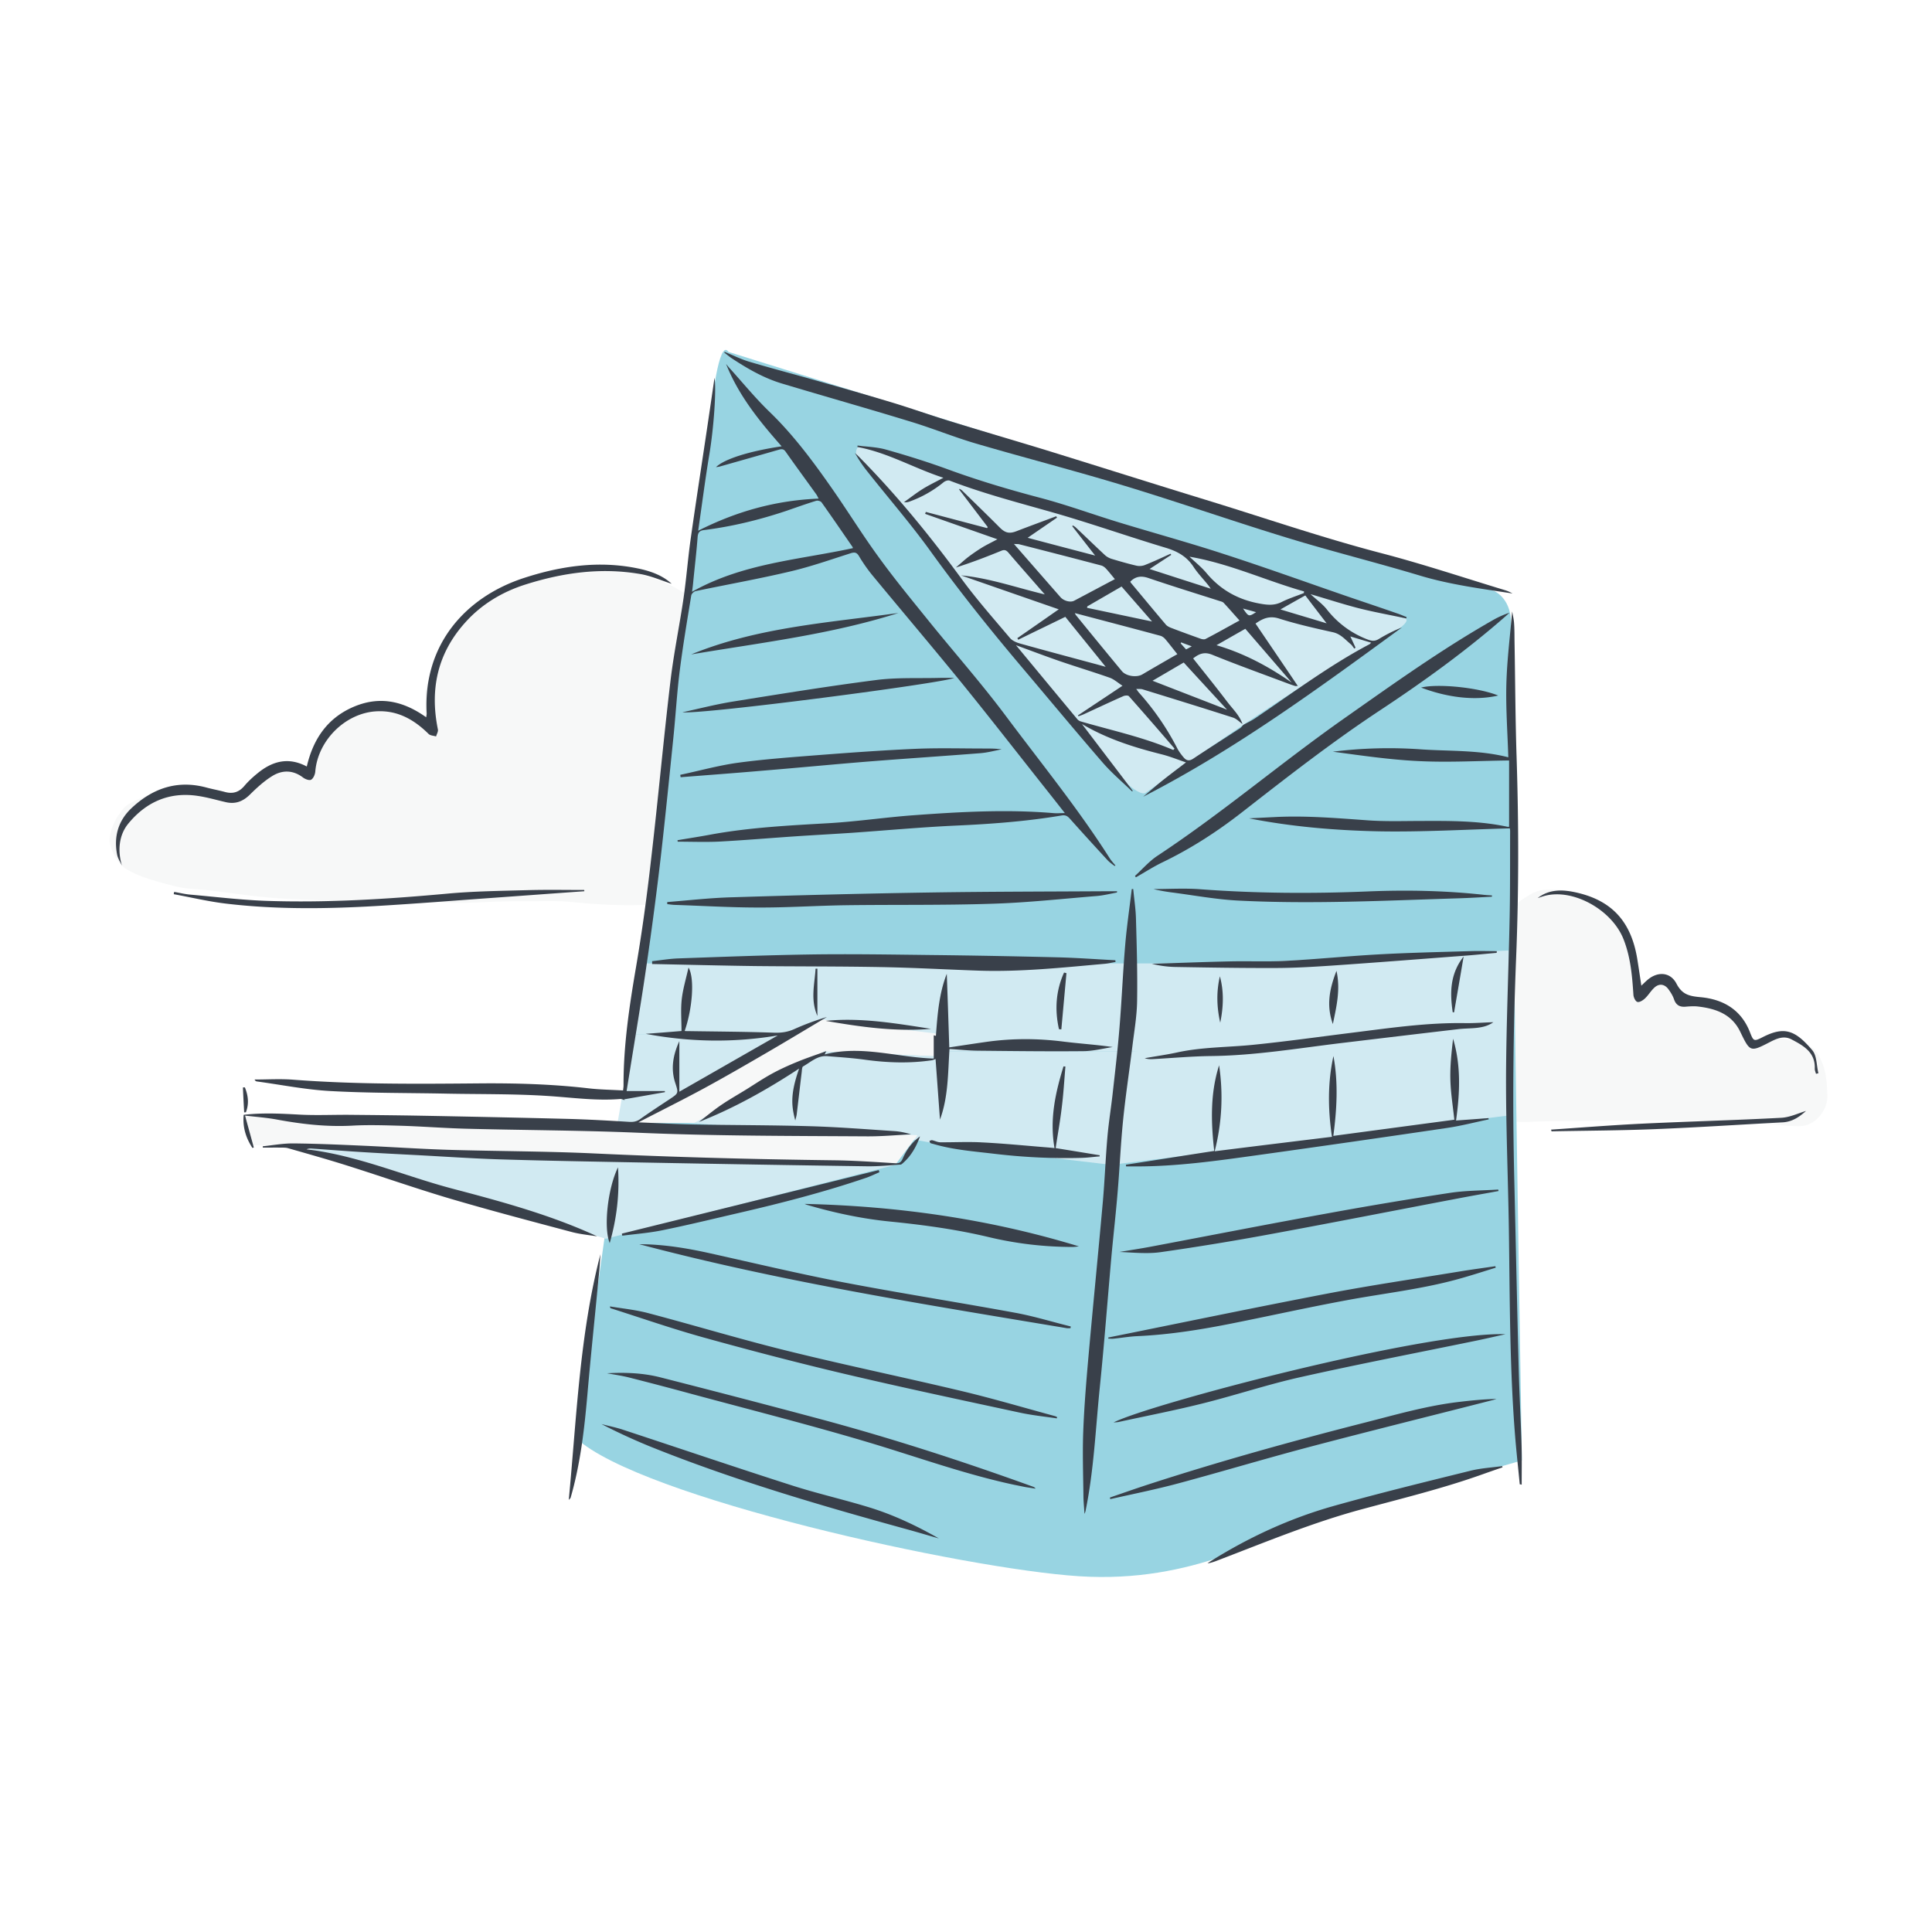
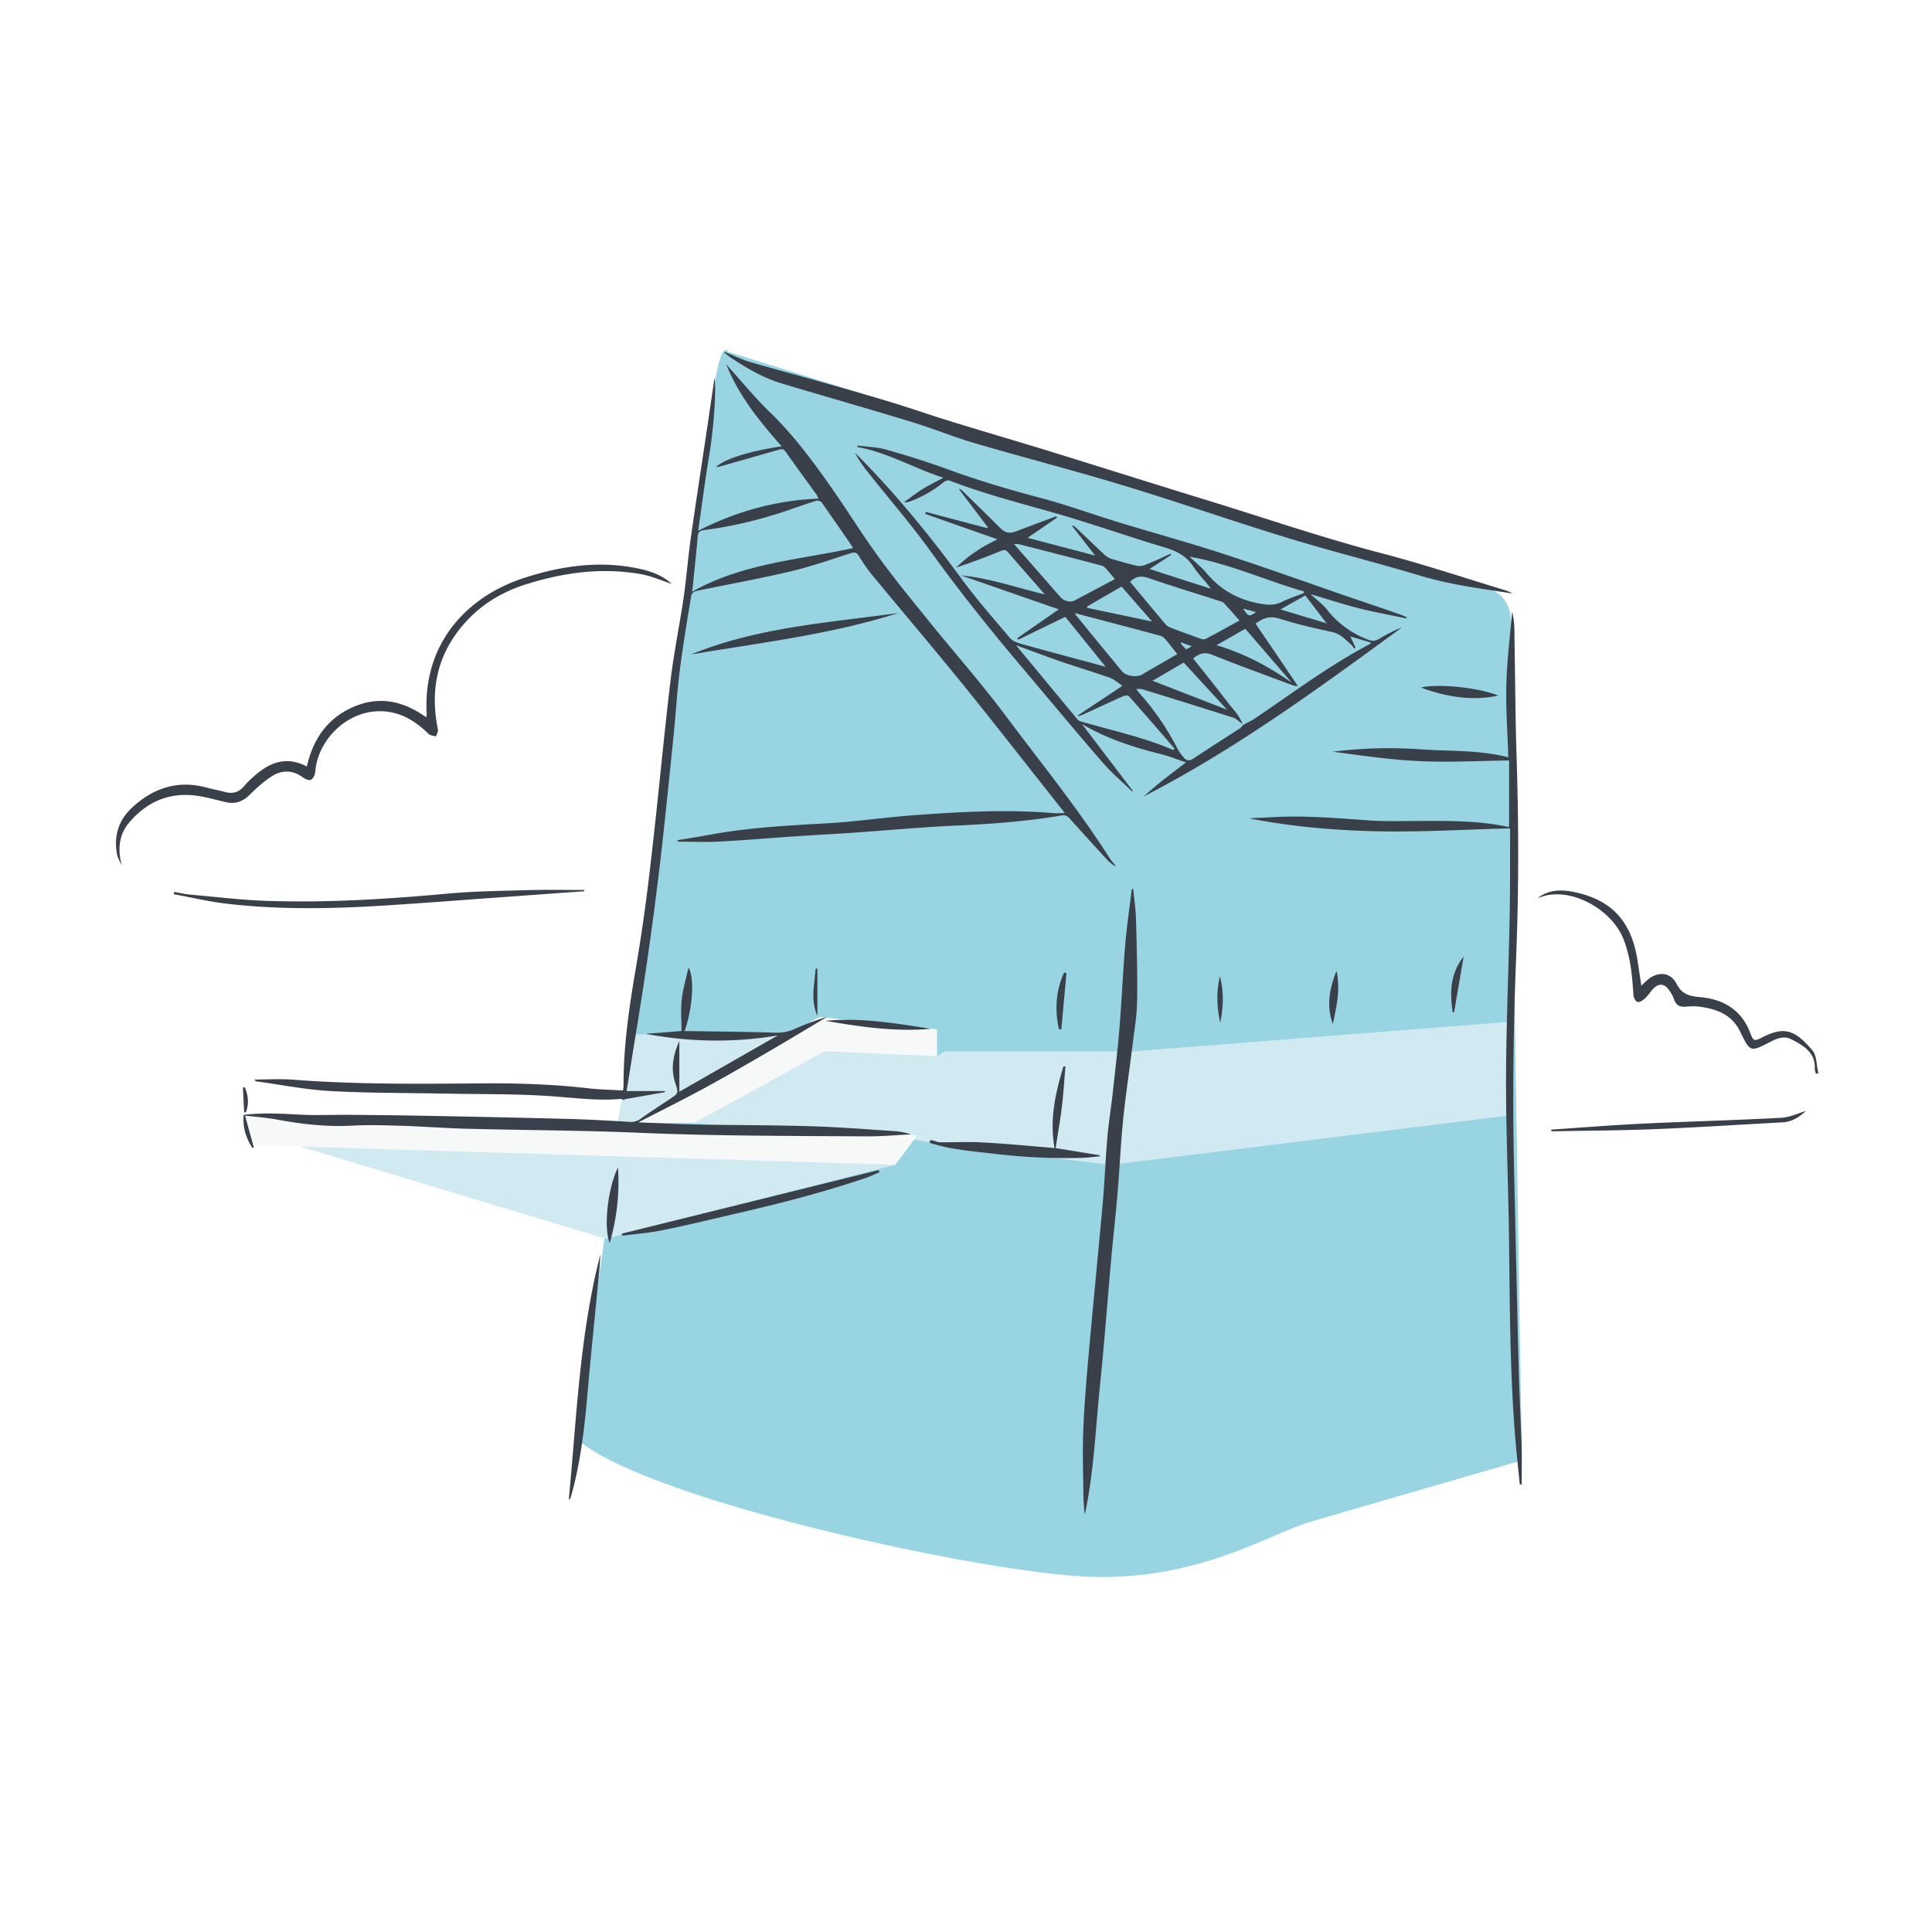
<svg xmlns="http://www.w3.org/2000/svg" width="230" height="230" fill="none">
  <path fill="#fff" d="M0 0h230v230H0z" />
-   <path d="M180.261 107.889c.297-.163.513-.502.797-.692.526-.366 1.08-.718 1.66-.99.838-.379 1.823-.271 2.714-.271 1.243-.013 2.242.651 3.443.895.797.163.851.326 1.526.814.338.244 1.364.651 1.526 1.017.27.624.607.664.904 1.288.189.38.27.773.459 1.153.122.271.297.501.406.772.135.312.202.651.297.977.175.583.445 1.207.472 1.817.027.434-.027.759.122 1.18.135.379.135.813.297 1.179.04.095.135.19.162.299.013.054 0 .189.013.23.095.19.23.041.446 0 .256-.054.54-.013.783-.095.256-.095.526-.312.769-.447.23-.136.46-.217.676-.366.135-.095.148-.163.337-.177.338-.027.959.271 1.121.556.135.217.162.61.229.868.122.434.365 1.071.756 1.343.311.216.73.135 1.081.135.526 0 1.039.027 1.539.163.499.135.985.244 1.485.407.257.081.486.149.743.271.351.19.891.407 1.174.705.608.637 1.094 1.478 1.418 2.292.122.311.121.325.446.406a2.81 2.81 0 001.066.068c1.404-.19 2.836-.081 4.213.217.769.163 1.566.312 2.241.732.662.421 1.04 1.139 1.337 1.858.513 1.261.594 2.644.621 3.987.027 1.451-.999 2.929-2.349 3.417-.527.19-.986.176-1.54.163-1.741-.041-3.456-.367-5.198-.448-3.767-.203-7.534-.23-11.315-.23-4.226 0-8.465.094-12.691.094-1.121 0-2.228.109-3.349.082-.972-.014-1.931-.082-2.903-.082M81.739 71.1c-.055-.121-.082-.284-.163-.406a1.279 1.279 0 00-.364-.23c-.446-.272-.878-.556-1.364-.773-.594-.258-1.174-.556-1.796-.72-.526-.135-.999-.352-1.512-.514a39.197 39.197 0 00-2.47-.678c-.662-.15-1.378-.082-2.053-.082-1.877 0-3.767-.027-5.63.082-.73.04-1.39.244-2.093.46-.715.218-1.418.435-2.093.72-.85.365-1.701.677-2.457 1.22-.446.325-.85.691-1.27 1.044-.445.38-.81.827-1.268 1.166-.379.285-.662.664-1.013.976-.513.448-1.053.895-1.54 1.383-.296.299-.593.516-.81.895-.283.475-.729.76-.999 1.248-.553.976-1.107 1.993-1.525 3.037a3.46 3.46 0 00-.19.638c-.094.352-.27.664-.35 1.03a6.722 6.722 0 00-.162 1.275c-.014.773 0 1.546 0 2.332 0 .366-.014.76.094 1.085h.149a.358.358 0 01-.095-.217.38.38 0 00-.135-.027c-.013-.515-1.283-.854-1.647-.99-.891-.312-1.836-.8-2.795-.8-.756 0-1.472-.258-2.214-.122-.77.135-1.674.054-2.336.515-.419.298-.837.448-1.215.84-.662.706-1.108 1.438-1.553 2.293-.148.298-.351.569-.527.854-.148.257-.337.488-.445.773-.162.447-.243.908-.419 1.342-.094.244-.04.475-.162.705-.094.163-.135.299-.216.475-.027.068-.202.352-.256.366-.176.068-.878-.285-.945-.312-.54-.203-1.054-.42-1.607-.556-.486-.122-1.12-.217-1.593-.068-.716.217-1.364.665-1.931 1.126-.243.19-.446.447-.662.65-.216.218-.445.353-.661.557-.176.162-.216.298-.365.474-.08.082-.23.15-.297.23-.175.19-.405.38-.567.57.095.041.162.014.203-.067-.041 0 .229.027.175 0-.135-.014-.23.04-.364.067-.446.082-1.04.068-1.5 0-.701-.108-1.39-.23-2.092-.339-.351-.054-.716-.162-1.067-.217-.378-.054-.796-.013-1.174-.013h-1.972c-.634 0-1.296-.055-1.93.081-1.067.23-1.972.61-2.944 1.112-.486.244-.837.583-1.147 1.044-.243.353-.554.732-.716 1.126-.338.705-.662 1.518-.635 2.332.014.502.27 1.098.486 1.559.324.692.919 1.465 1.58 1.858 1.053.637 2.268 1.031 3.443 1.383.824.244 1.66.461 2.498.665 1.215.284 2.498.284 3.727.433 2.605.285 5.198.719 7.817.909 1.31.095 2.62.163 3.93.203 1.89.068 3.753.217 5.63.367 2.808.216 5.657.094 8.479 0a20.68 20.68 0 012.903 0c1.35.054 2.673 0 4.023-.068 1.769-.095 3.524-.109 5.293-.109 1.688 0 3.402-.081 5.09.082 3.2.325 6.427.488 9.64.311a15.978 15.978 0 001.81-.176c.405-.068 1.012-.081 1.377-.257.203-.095.351-.312.526-.434" fill="#F7F8F8" />
  <path d="M86.721 41.893l91.111 28.448s2.336.882 2.039 4.543c-.297 3.661 1.31 98.974 1.31 98.974s-20.294 5.858-25.263 7.336c-4.968 1.464-13.731 7.336-27.449 6.454-13.718-.881-52.266-9.383-59.867-16.421l5.252-37.249 2.633-19.974 8.182-65.372c.013 0 .891-8.502 2.052-6.74z" fill="#98D4E2" />
  <path d="M75.338 123.13h18.107l-18.107 10.55h-1.822l1.822-10.55zm104.249-1.478l-44.908 3.526h-22.251l-.877.583-13.732-.583-15.77 8.502 27.166 2.061 3.213.583 19.848 2.346 47.311-5.872v-11.146zm-73.005 17.018l-34.457 8.8-36.941-11.146 71.398 2.346z" fill="#D1EAF2" />
  <path d="M28.92 132.799l80.296 2.345-2.633 3.526-76.502-2.346-1.161-3.525zm82.632-7.038v-3.227l-14.015-1.465L75.34 133.68h7.304l15.474-8.502 13.434.583z" fill="#F7F8F8" />
-   <path d="M76.798 114.696h69.494l33.296-1.546v8.801l-36.793 3.227h-30.662v-2.048l-14.313-1.763-4.226 2.048-18.254-.285 1.458-8.434zm59.57-50.809l30.663 9.682s2.632 0-5.253 4.109c-7.885 4.108-25.41 16.719-25.41 16.719s-.581.583-3.214-2.048c-2.619-2.657-31.243-38.144-31.243-38.144s-.23-1.762 1.458-.881 32.999 10.563 32.999 10.563z" fill="#D1EAF2" />
  <path d="M141.878 76.945c-.513-.19-.891-.325-1.269-.474-.014.04-.027.081-.054.122.216.244.418.474.648.718.202-.108.378-.203.675-.366zm6.103-4.502c.675.99.675.99 1.553.434-.513-.149-.973-.271-1.553-.434zm4.456.109c1.876.57 3.618 1.085 5.495 1.654a865.312 865.312 0 01-2.539-3.322c-.945.529-1.89 1.058-2.956 1.668zm-22.994-.366a.768.768 0 00-.027.176c2.538.529 5.063 1.071 7.736 1.627-1.255-1.437-2.443-2.793-3.632-4.163-1.404.814-2.741 1.587-4.077 2.36zm24.33 9.071a13881 13881 0 00-5.522-6.4c-1.107.624-2.187 1.248-3.43 1.953 3.389 1.003 6.252 2.576 8.952 4.447zm-12.854-2.386c-1.228.718-2.497 1.464-3.713 2.17 3.065 1.193 6.076 2.359 8.871 3.444-1.593-1.736-3.362-3.648-5.158-5.614zm.689-12.597c.702.664 1.431 1.247 2.012 1.939 1.661 1.993 3.74 3.16 6.292 3.634.958.176 1.782.27 2.687-.19.837-.42 1.755-.705 2.632-1.058 0-.068 0-.135.014-.19-4.55-1.288-8.871-3.322-13.637-4.135zm-8.884 2.67c-.378-.447-.702-.867-1.053-1.247-.149-.162-.365-.325-.581-.38-3.24-.854-6.494-1.694-9.748-2.521-.135-.041-.284-.014-.635-.041 1.944 2.224 3.74 4.285 5.536 6.332.405.461 1.201.665 1.647.42 1.593-.84 3.159-1.68 4.834-2.562zm-4.766 4.042c.054.095.067.162.108.217a828.272 828.272 0 005.495 6.698c.513.61 1.755.773 2.417.394 1.053-.624 2.119-1.234 3.173-1.845.324-.19.661-.38 1.012-.57-.526-.65-.972-1.247-1.458-1.816-.148-.163-.364-.326-.58-.38-3.362-.908-6.738-1.79-10.167-2.698zm6.602-3.743c.013.04.041.109.081.15 1.391 1.667 2.768 3.335 4.172 4.99.135.148.351.257.54.338 1.161.448 2.323.868 3.497 1.289.203.08.5.149.675.054 1.337-.692 2.647-1.438 4.037-2.197-.661-.732-1.255-1.424-1.876-2.088-.095-.109-.257-.163-.405-.203-2.849-.909-5.698-1.79-8.534-2.753-.85-.298-1.552-.23-2.187.42zm5.117 20.042l.149-.163a475.76 475.76 0 00-5.428-6.237c-.108-.123-.473-.096-.662-.014-1.593.705-3.173 1.45-4.766 2.183-.189.081-.391.15-.594.217-.013-.04-.027-.068-.04-.109 1.701-1.139 3.416-2.264 5.292-3.525-.58-.38-1.026-.787-1.539-.963-1.931-.678-3.902-1.274-5.846-1.939-1.809-.624-3.592-1.302-5.293-1.925 2.39 2.888 4.847 5.858 7.318 8.827.108.122.27.217.432.258 3.686 1.071 7.44 1.871 10.977 3.39zm8.344-2.997c.446-.244.919-.461 1.351-.746 4.496-3.024 8.843-6.305 13.65-8.84.054-.028.095-.082.216-.19-.851-.258-1.634-.489-2.484-.746.243.515.432.922.621 1.342-.054.04-.108.068-.149.108-.148-.19-.27-.406-.459-.555-.648-.543-1.174-1.194-2.093-1.397-2.146-.475-4.307-.963-6.399-1.627-1.189-.38-1.985.027-2.809.596 1.674 2.468 3.335 4.909 5.036 7.431-.202 0-.27.014-.324 0-.297-.095-.58-.19-.864-.298-2.997-1.126-6.022-2.21-8.992-3.417-.932-.38-1.566-.136-2.282.434 1.377 1.735 2.768 3.457 4.105 5.22.634.827 1.417 1.56 1.768 2.59-.364-.258-.702-.624-1.107-.76-3.591-1.152-7.196-2.264-10.801-3.376-.189-.054-.405-.027-.743-.04.176.23.23.325.297.406a31.436 31.436 0 014.604 6.686c.203.38.473.745.756 1.07.324.38.662.448 1.135.136 1.836-1.22 3.699-2.4 5.549-3.607.175-.122.283-.284.418-.42zm-21.981-13.75c-3.915-1.356-7.763-2.698-11.625-4.04 3.416.325 6.63 1.477 9.965 2.264-.135-.15-.27-.312-.406-.461-1.309-1.505-2.632-2.997-3.929-4.516-.283-.325-.499-.366-.877-.203-1.755.719-3.524 1.397-5.374 1.98.5-.42.972-.868 1.485-1.261a21.646 21.646 0 011.62-1.112c.581-.353 1.189-.638 1.837-.99-2.903-1.017-5.752-2.02-8.601-3.024.027-.081.054-.163.081-.23 2.43.637 4.861 1.288 7.291 1.925l.081-.122-3.402-4.475c.013-.027.04-.054.054-.081.108.068.229.135.31.217 1.499 1.464 3.011 2.929 4.496 4.42.621.61 1.107.733 1.931.42 1.58-.61 3.173-1.193 4.766-1.79.027.055.068.11.095.163-1.148.787-2.296 1.573-3.497 2.4 2.646.706 5.239 1.384 8.033 2.116a1739.04 1739.04 0 01-2.727-3.499.25.25 0 00.068-.094c.121.08.256.149.364.257 1.148 1.085 2.282 2.183 3.43 3.255.229.217.526.38.823.474.986.298 1.971.583 2.971.814.31.068.702.04.999-.082 1.026-.406 2.039-.881 3.051-1.342.027.054.054.095.081.136-.837.542-1.661 1.084-2.579 1.681 2.431.787 4.78 1.546 7.278 2.346a4.291 4.291 0 00-.351-.488c-.567-.705-1.202-1.356-1.688-2.102-.81-1.248-1.931-1.871-3.348-2.292-4.429-1.329-8.804-2.874-13.246-4.149-4.185-1.193-8.384-2.278-12.449-3.837-.202-.082-.553.054-.729.203a13.767 13.767 0 01-3.969 2.264c-.216.082-.446.15-.729.095.729-.515 1.431-1.07 2.187-1.545.756-.475 1.566-.855 2.498-1.356-3.511-1.14-6.643-3.01-10.235-3.662 0-.054.014-.122.014-.176 1.121.15 2.282.176 3.362.475 2.498.705 4.982 1.478 7.426 2.373 3.591 1.315 7.25 2.4 10.95 3.376 3.186.84 6.278 1.98 9.438 2.943 4.131 1.26 8.303 2.4 12.408 3.742 4.942 1.6 9.829 3.363 14.744 5.058 1.985.678 3.97 1.342 5.955 2.034.364.122.729.285 1.08.42l-.041.163c-1.904-.407-3.807-.746-5.684-1.22-1.89-.489-3.754-1.099-5.711-1.668.688.637 1.417 1.152 1.944 1.817a11.16 11.16 0 004.82 3.566c.527.204.891.244 1.377-.054.878-.529 1.782-.99 2.741-1.37-9.91 7.241-19.807 14.51-30.798 20.15.824-.691 1.62-1.396 2.458-2.06.837-.665 1.701-1.303 2.632-2.021-.999-.34-1.93-.719-2.902-.963-3.295-.827-6.508-1.844-9.479-3.607 2.012 2.658 4.037 5.302 6.049 7.96-.027.027-.067.04-.094.054-1.175-1.139-2.431-2.197-3.497-3.43-3.2-3.689-6.319-7.459-9.479-11.188-3.821-4.515-7.52-9.125-10.99-13.94-2.363-3.28-5.037-6.359-7.548-9.532-.54-.678-1.04-1.41-1.472-2.197.135.136.284.258.419.394 4.483 4.529 8.493 9.437 12.26 14.577 1.795 2.454 3.821 4.746 5.792 7.078.284.325.783.529 1.215.65 2.917.814 5.86 1.6 8.79 2.387.418.109.837.23 1.377.38-1.647-2.048-3.227-3.987-4.807-5.953-1.89.922-3.753 1.817-5.603 2.726l-.108-.19a1199.44 1199.44 0 004.928-3.43zm-24.507-7.281c-.013-.055-.013-.123-.054-.163-1.215-1.763-2.43-3.54-3.672-5.289-.108-.149-.46-.244-.635-.19-1.188.367-2.363.787-3.537 1.194-3.2 1.071-6.454 1.871-9.803 2.291-.567.068-.742.299-.783.855-.135 1.79-.351 3.58-.527 5.37-.026.311-.067.623-.135 1.125 6.036-3.404 12.706-3.797 19.146-5.194zm31.163 37.845c-.284-.23-.581-.42-.824-.678a401.516 401.516 0 01-4.51-4.963c-.283-.312-.513-.46-.985-.38-4.186.706-8.412 1.018-12.652 1.207-4.104.19-8.195.57-12.3.855-2.241.149-4.496.27-6.737.42-3.011.203-6.022.461-9.033.624-1.647.081-3.322.013-4.982.013 0-.054-.014-.122-.014-.176 1.35-.23 2.714-.434 4.064-.691 4.658-.841 9.37-1.072 14.083-1.343 3.321-.203 6.616-.691 9.924-.935 5.535-.407 11.085-.72 16.648-.258.432.04.864 0 1.39 0-.769-.977-1.512-1.926-2.255-2.861-3.335-4.204-6.629-8.448-10.018-12.625-3.511-4.312-7.116-8.556-10.653-12.84a18.838 18.838 0 01-1.58-2.265c-.27-.461-.54-.489-.999-.34-2.39.76-4.766 1.6-7.21 2.17-3.726.882-7.48 1.546-11.233 2.333-.203.04-.487.311-.527.515-.486 2.97-.986 5.925-1.364 8.909-.337 2.63-.486 5.288-.756 7.932-.486 4.733-.959 9.479-1.499 14.211a450.23 450.23 0 01-1.66 12.665c-.621 4.326-1.35 8.624-2.04 12.936l-.377 2.346h4.55c0 .054.013.095.013.136-1.62.284-3.24.569-4.847.854a.554.554 0 01.04.095c-.175-.054-.35-.149-.526-.136-2.781.231-5.536-.149-8.303-.339-4.092-.284-8.21-.217-12.328-.298-4.63-.095-9.276-.054-13.907-.312-2.916-.163-5.806-.746-8.708-1.139-.095-.014-.19-.054-.27-.23 1.498 0 3.01-.095 4.496.013 7.358.57 14.73.515 22.102.448 4.416-.041 8.83.081 13.232.596 1.323.149 2.66.163 4.037.244.027-.244.054-.434.054-.623-.013-4.733.689-9.398 1.486-14.062.729-4.258 1.31-8.543 1.795-12.841.824-7.038 1.459-14.103 2.296-21.14.391-3.336 1.08-6.631 1.566-9.94.35-2.413.526-4.84.877-7.254.648-4.584 1.364-9.153 2.04-13.736.256-1.736.512-3.472.769-5.248.23 1.41-.081 5.898-.608 9.085-.5 2.983-.877 5.98-1.337 9.126 4.578-2.319 9.276-3.62 14.34-3.824-.108-.19-.176-.366-.284-.515-1.215-1.695-2.444-3.363-3.645-5.072-.243-.352-.487-.325-.824-.23-2.35.678-4.699 1.342-7.048 2.007-.122.027-.257.04-.419.067.959-.962 3.97-1.912 7.818-2.481-2.66-3.01-5.13-6.061-6.616-9.804.162.19.31.393.486.57 1.553 1.722 3.024 3.525 4.699 5.139 2.903 2.807 5.279 6.034 7.574 9.329 1.837 2.644 3.538 5.397 5.442 8 1.836 2.536 3.834 4.963 5.805 7.404 3.092 3.838 6.373 7.54 9.317 11.485 4.172 5.587 8.573 10.984 12.327 16.882.203.326.473.611.716.909-.068 0-.095.027-.108.054zm48.228 73.604c-.162-1.695-.351-3.404-.499-5.099-.716-8.407-.675-16.841-.797-25.276-.094-6.034-.351-12.068-.337-18.116.027-6.386.31-12.773.432-19.16.067-3.376.04-6.766.054-10.143 0-.108-.027-.203-.027-.298-5.239.136-10.437.448-15.622.353-5.158-.109-10.329-.543-15.433-1.546l3.281-.163c3.592-.163 7.156.136 10.748.393 2.174.163 4.361.082 6.548.082 3.416-.014 6.819-.027 10.181.691.081.014.175 0 .202 0v-7.892c-3.605.041-7.088.245-10.572.082-3.483-.15-6.94-.665-10.41-1.126a53.646 53.646 0 0110.424-.284c3.456.244 6.953.054 10.464.949-.095-3.01-.311-5.899-.23-8.787.081-2.861.446-5.709.689-8.584.081.462.202.95.229 1.451.054.746.041 1.492.054 2.238.081 4.542.095 9.085.243 13.627.257 7.974.27 15.933-.054 23.907a409.589 409.589 0 00-.229 26.089c.189 7.661.337 15.323.54 22.984.081 3.01.243 6.007.337 9.017.041 1.56.014 3.119.014 4.665-.054-.041-.135-.054-.23-.054z" fill="#39404A" />
  <path d="M80.875 123.944v6.021c3.848-2.197 7.723-4.421 11.72-6.699-5.32.895-10.532.787-15.73-.19 1.431-.108 2.862-.217 4.266-.339 0-1.274-.108-2.522.027-3.756.135-1.22.5-2.427.81-3.797.743 1.261.473 4.868-.459 7.553.135.014.257.014.379.014 3.429.054 6.858.068 10.288.19.864.027 1.607-.082 2.39-.434a31.66 31.66 0 013.875-1.438c-2.417 1.438-4.834 2.902-7.264 4.312-2.471 1.438-4.955 2.875-7.48 4.245-2.484 1.342-5.023 2.603-7.696 3.986 2.335.095 4.51.217 6.683.258 4.59.081 9.181.068 13.772.203 3.335.095 6.684.366 10.019.583.661.041 1.323.19 1.984.38-1.755.095-3.524.258-5.292.244-9.1-.054-18.188-.041-27.288-.434-6.791-.285-13.596-.298-20.388-.474-2.579-.068-5.157-.272-7.736-.353-1.945-.054-3.902-.122-5.833-.013-3.024.162-5.981-.177-8.925-.719-1.242-.231-2.511-.326-3.82-.475.35 1.302.701 2.549 1.039 3.797-.054.014-.108.027-.162.054-.77-1.179-1.188-2.468-1.04-3.946 2.187-.257 4.375-.149 6.589-.027 1.985.109 3.97.014 5.968.027 2.903.027 5.806.055 8.722.109 5.82.108 11.625.23 17.444.379 2.404.068 4.807.204 7.21.353.487.027.865-.054 1.27-.339 1.16-.827 2.35-1.6 3.537-2.387.986-.664 1.04-.678.662-1.83-.608-1.763-.284-3.431.459-5.058zm5.401-82.051c.946.38 1.864.84 2.822 1.139 2.404.719 4.834 1.356 7.237 2.034 3.214.908 6.427 1.817 9.627 2.78 2.404.718 4.766 1.573 7.17 2.305 4.01 1.234 8.033 2.4 12.03 3.634 6.13 1.898 12.246 3.837 18.39 5.722 6.994 2.143 13.907 4.53 20.995 6.373 4.915 1.288 9.748 2.902 14.623 4.38.31.095.607.23.891.393-3.7-.57-7.413-1.044-11.018-2.129-5.225-1.572-10.531-2.888-15.757-4.488-6.534-1.993-12.988-4.258-19.523-6.237-5.847-1.777-11.774-3.295-17.647-5.018-2.62-.773-5.158-1.817-7.764-2.603-5.05-1.546-10.14-2.983-15.203-4.502-2.2-.65-4.172-1.79-6.076-3.05-.297-.204-.58-.448-.864-.665.04-.027.054-.055.067-.068zm48.633 63.948c.108 1.18.297 2.36.324 3.54.095 3.268.19 6.549.136 9.817-.027 1.763-.338 3.539-.554 5.302-.365 2.983-.824 5.953-1.121 8.936-.283 2.834-.405 5.695-.648 8.543-.202 2.468-.486 4.936-.715 7.403-.473 5.275-.865 10.55-1.405 15.811-.499 4.909-.702 9.858-1.701 14.713-.013.068-.04.122-.121.325-.041-.759-.108-1.369-.122-1.979-.027-2.59-.121-5.18-.027-7.77.108-2.943.351-5.872.608-8.801.553-6.21 1.174-12.407 1.728-18.618.229-2.603.324-5.22.554-7.824.162-1.79.459-3.566.648-5.356.283-2.522.58-5.058.783-7.593.27-3.309.405-6.618.688-9.926.189-2.183.513-4.353.77-6.523.067-.013.121 0 .175 0z" fill="#39404A" />
-   <path d="M109.527 135.28c-.486 1.342-1.107 2.373-2.052 3.2-.082.068-.176.163-.271.163-1.309.081-2.605.217-3.915.203a5704.03 5704.03 0 01-26.558-.447c-5.752-.109-11.504-.204-17.242-.38-3.43-.108-6.86-.352-10.289-.529-2.12-.108-4.24-.217-6.346-.352-1.917-.122-3.834-.271-5.752-.407-.188-.014-.391 0-.607.095 6.049.705 11.625 3.173 17.458 4.705 5.82 1.532 11.625 3.105 17.147 5.655-1.026-.163-2.079-.258-3.078-.529-4.793-1.275-9.586-2.536-14.34-3.933-4.077-1.206-8.1-2.617-12.164-3.905-2.39-.759-4.807-1.437-7.224-2.129-.23-.068-.472-.068-.715-.068-.77-.013-1.526 0-2.282 0-.014-.054-.014-.108-.014-.162 1.215-.122 2.444-.353 3.66-.339 2.754.027 5.508.149 8.249.271 3.362.149 6.724.38 10.086.488 5.806.176 11.639.163 17.444.434 9.479.447 18.97.692 28.462.814 2.471.027 4.942.203 7.399.352.486.027.689-.122.878-.542.432-.99 1.026-1.885 2.066-2.658zm25.586-30.998c.891-.814 1.688-1.749 2.674-2.4 7.682-5.072 14.69-11.051 22.21-16.34 5.793-4.068 11.558-8.204 17.728-11.716a10.76 10.76 0 011.972-.88l-.446.406c-4.685 4.108-9.721 7.743-14.906 11.173-5.738 3.783-11.153 8.014-16.58 12.245-2.93 2.278-6.022 4.271-9.371 5.885-1.093.529-2.12 1.193-3.173 1.79-.04-.068-.067-.122-.108-.163zm-57.478 10.143c1.012-.109 2.025-.285 3.051-.326 5.306-.189 10.613-.393 15.919-.474 4.739-.068 9.492.013 14.231.068 4.982.054 9.964.149 14.947.271 2.335.054 4.671.23 6.994.352.013.068.013.136.027.204-.419.068-.838.176-1.27.217-5.022.447-10.059.99-15.108.813-3.848-.135-7.683-.352-11.531-.42-4.982-.095-9.964-.068-14.947-.122-4.104-.054-8.209-.163-12.313-.244v-.339zm34.267 18.862l-.526-7.214c-.149.054-.297.122-.446.149-2.66.393-5.32.298-7.979-.068-1.472-.203-2.957-.298-4.443-.42-1.174-.108-1.984.705-2.902 1.22-.135.082-.135.434-.162.665-.203 1.668-.392 3.349-.595 5.017-.027.231-.108.461-.175.759-.419-1.64-.662-2.996.459-6.183-3.78 2.482-7.696 4.692-11.936 6.36.905-.692 1.769-1.424 2.714-2.061.959-.651 1.971-1.221 2.957-1.831 1-.624 1.985-1.288 3.025-1.858 1.012-.556 2.079-1.03 3.145-1.464 1.067-.434 2.174-.8 3.335-1.221-.094.163-.135.272-.202.394 4.361-1.139 8.601.352 12.989.488v-2.766c.013 0 .108.027.256.067.189-2.508.365-5.017 1.296-7.39.108 2.902.203 5.804.297 8.76 1.445-.217 2.863-.434 4.281-.637 3.092-.448 6.183-.448 9.289-.055 1.944.244 3.915.366 5.887.651-1.148.176-2.296.475-3.457.488-4.212.041-8.438-.013-12.651-.054-1.094-.013-2.174-.135-3.322-.203-.189 2.847-.135 5.708-1.134 8.407zm21.078-27.039c-.81.149-1.606.353-2.417.421-4.185.339-8.357.8-12.543.922-5.806.19-11.639.095-17.444.176-3.43.054-6.86.285-10.289.271-3.321 0-6.643-.203-9.964-.312-.297-.013-.594-.054-.891-.095v-.244c2.578-.203 5.157-.501 7.736-.569 7.872-.244 15.743-.448 23.615-.57 7.035-.108 14.083-.108 21.117-.149h1.094c-.027.068-.027.109-.014.149zm25.586 29.086c-.486-3.295-.513-6.468.176-9.614.58 3.133.418 6.265-.014 9.506 4.861-.651 9.627-1.288 14.407-1.926-.162-1.546-.432-3.173-.473-4.8-.04-1.614.135-3.227.324-4.841.945 3.173.824 6.387.351 9.736 1.323-.095 2.593-.19 3.862-.285.013.055.013.095.027.15-1.62.339-3.227.759-4.847 1.003a2619.361 2619.361 0 01-22.765 3.268c-4.779.664-9.572 1.342-14.42 1.329h-1.134c-.013-.068-.013-.136-.027-.204 3.511-.542 7.008-1.098 10.518-1.64-.391-3.445-.486-6.848.581-10.197.499 3.403.351 6.78-.527 10.237 4.726-.596 9.29-1.152 13.961-1.722zm-32.757 33.52c-1.458-.217-2.93-.366-4.375-.678-6.98-1.505-13.961-2.983-20.914-4.624-5.63-1.329-11.22-2.793-16.797-4.339-3.7-1.03-7.331-2.291-10.99-3.458-.054-.013-.108-.054-.122-.23 1.54.258 3.092.407 4.605.813 5.549 1.465 11.044 3.133 16.62 4.502 6.913 1.709 13.88 3.146 20.807 4.801 3.672.881 7.291 1.952 10.936 2.942.095.027.189.081.27.122a2.177 2.177 0 01-.04.149zm-53.547-5.369c2.16-.122 4.32-.041 6.413.501 6.117 1.56 12.22 3.146 18.309 4.774 8.776 2.332 17.417 5.125 25.964 8.217a.62.62 0 01.337.244c-.405-.068-.81-.122-1.215-.19-.432-.081-.85-.176-1.282-.258-5.725-1.22-11.247-3.2-16.837-4.895-7.21-2.169-14.515-4.013-21.792-5.98a458.633 458.633 0 00-7.278-1.912c-.864-.217-1.742-.339-2.62-.501zm59.867 14.794c1.539-.529 3.078-1.072 4.618-1.573 8.56-2.78 17.228-5.18 25.95-7.404 3.659-.936 7.291-1.98 11.058-2.414 1.458-.176 2.903-.312 4.402-.352-.176.054-.351.122-.54.162-7.21 1.845-14.447 3.634-21.644 5.533-5.252 1.383-10.464 2.956-15.716 4.366-2.673.719-5.387 1.261-8.088 1.871 0-.054-.027-.122-.04-.189zm-.19-19.052c8.696-1.749 17.391-3.566 26.113-5.234 5.171-.99 10.383-1.75 15.581-2.604 1.459-.244 2.917-.434 4.388-.651l.041.177c-1.539.474-3.065.976-4.618 1.396-4.266 1.166-8.668 1.655-13.002 2.455-4.55.84-9.073 1.844-13.61 2.752-3.78.76-7.575 1.37-11.423 1.546-.931.041-1.876.203-2.808.298-.216.028-.432 0-.648 0-.014-.054-.014-.095-.014-.135zm.622 10.116c4.293-2.197 37.157-10.835 46.662-10.509-1.107.244-2.201.501-3.308.732-7.034 1.451-14.096 2.807-21.103 4.38-3.956.881-7.818 2.183-11.76 3.159-3.254.814-6.562 1.451-9.843 2.17-.216.054-.432.04-.648.068zm-20.793 13.803c-1.296-.366-2.593-.759-3.889-1.112-10.342-2.847-20.63-5.857-30.582-9.871a72.003 72.003 0 01-5.697-2.631c.823.217 1.647.38 2.457.638 6.764 2.223 13.502 4.515 20.28 6.685 3.051.976 6.197 1.681 9.262 2.63 2.836.882 5.549 2.17 8.169 3.661zm66.631-41.357c-1.607.298-3.2.569-4.807.881-7.507 1.424-15.001 2.902-22.521 4.285a317.903 317.903 0 01-12.935 2.116c-1.58.216-3.227.04-4.861-.028 1.283-.217 2.566-.406 3.835-.65 6.913-1.302 13.812-2.658 20.725-3.906a496.202 496.202 0 0114.798-2.481c1.891-.285 3.822-.271 5.725-.393.014.054.027.122.041.176zM76.11 148.121c2.821 0 5.643.461 8.438 1.085 5.239 1.166 10.478 2.414 15.743 3.431 6.846 1.315 13.732 2.386 20.577 3.647 2.228.407 4.402 1.085 6.603 1.628-.014.067-.014.135-.027.203-.149 0-.311.027-.459 0-17.053-2.848-34.16-5.56-50.876-9.994zm4.874-55.881c2.323-.487 4.618-1.138 6.967-1.45 3.24-.434 6.522-.665 9.79-.922 3.726-.285 7.452-.556 11.192-.719 2.755-.122 5.509-.04 8.264-.04.675 0 1.35 0 2.052.094-.837.163-1.674.394-2.539.461-4.307.34-8.627.624-12.948.963-4.293.34-8.574.76-12.867 1.112-3.281.285-6.576.529-9.87.786a7.195 7.195 0 01-.04-.284zm97.888 82.445c-.796.271-1.579.543-2.376.827-4.672 1.668-9.492 2.848-14.271 4.136-5.874 1.573-11.491 3.905-17.161 6.075-.419.163-.838.326-1.31.393.108-.081.216-.162.324-.23 4.564-2.861 9.424-5.112 14.596-6.577 5.441-1.532 10.936-2.874 16.418-4.23 1.215-.299 2.498-.367 3.74-.543.013.041.027.095.04.149zm-83.091-31.364c11.072.258 21.981 1.79 32.661 5.058-.256.027-.499.068-.756.068-3.375 0-6.724-.394-10.005-1.18-3.821-.909-7.682-1.437-11.584-1.831-3.376-.325-6.697-1.03-9.951-1.979-.122-.027-.257-.095-.365-.136zm81.997-21.628c-1.201.868-2.727.651-4.185.827-4.645.543-9.29 1.099-13.934 1.655-5.158.623-10.302 1.491-15.514 1.545-2.309.028-4.618.244-6.94.367-.31.013-.608 0-.932-.109 1.27-.23 2.566-.407 3.821-.678 3.011-.664 6.09-.61 9.128-.922 3.78-.38 7.547-.909 11.328-1.383 4.618-.57 9.222-1.275 13.907-1.193 1.148.013 2.282-.082 3.321-.109zm-.174-14.943c-1.31.068-2.606.149-3.916.19-8.762.271-17.525.718-26.288.271-2.633-.136-5.239-.624-7.858-.963a20.804 20.804 0 01-2.241-.407c1.89 0 3.78-.122 5.671.028 6.589.488 13.191.528 19.793.257 4.618-.19 9.222-.108 13.813.393.351.041.688.055 1.039.082 0 .054 0 .108-.013.149zM81.24 84.796c1.999-.434 3.983-.949 5.995-1.274 5.67-.909 11.342-1.83 17.04-2.563 2.497-.326 5.063-.19 7.601-.258.554-.013 1.107 0 1.728 0-1.282.624-29.839 4.353-32.364 4.095zm96.931 28.639c-1.391.122-2.768.271-4.159.366-5.157.393-10.329.8-15.486 1.153-2.242.149-4.497.284-6.738.284-3.956.014-7.912-.054-11.868-.122a12.372 12.372 0 01-2.795-.379c3.078-.095 6.157-.217 9.249-.285 2.255-.054 4.509.054 6.751-.068 3.618-.19 7.237-.556 10.855-.759 3.659-.204 7.332-.285 11.004-.394 1.067-.04 2.134 0 3.214 0-.014.082-.014.15-.027.204z" fill="#39404A" />
  <path d="M125.539 136.677c-.608-3.431.108-6.591 1.067-9.723.081 0 .162.014.229.014-.135 1.613-.229 3.24-.432 4.841-.189 1.627-.486 3.24-.729 4.868 1.769.284 3.497.569 5.239.854v.135c-.743.055-1.472.163-2.214.177-3.457.095-6.9-.082-10.329-.488-2.39-.285-4.78-.461-7.102-1.126-.162-.054-.351-.081-.5-.149-.068-.041-.081-.163-.122-.258.108-.027.23-.108.325-.081.324.068.621.23.945.244 1.66.014 3.321-.081 4.982.014 2.484.122 4.955.366 7.439.569.338.027.689.054 1.202.109zM67.71 178.563c.946-9.912 1.297-19.702 3.768-29.249-.04.611-.067 1.207-.121 1.817-.055.611-.122 1.221-.176 1.831-.419 4.366-.878 8.733-1.256 13.099-.364 4.136-.837 8.244-1.998 12.258 0 .027-.04.041-.216.244zm6.32-31.703l30.581-7.566c.027.081.054.163.081.258-.513.217-1.012.461-1.539.65-5.09 1.736-10.288 3.065-15.527 4.272-2.917.678-5.82 1.383-8.75 1.98-1.58.325-3.2.447-4.793.65-.027-.094-.04-.176-.054-.244zm8.25-68.952c7.911-3.24 16.35-3.77 24.681-4.936-8.047 2.563-16.405 3.54-24.682 4.936zm28.556 44.572c-4.239.366-8.398-.231-12.543-.95 4.24-.42 8.398.312 12.543.95zm67.523-39.677c-3.078.705-6.44.095-9.181-.95 1.985-.5 6.872 0 9.181.95zM73.571 138.968c.203 3.173-.149 6.089-.986 9.018-.742-1.817-.256-6.468.986-9.018zm53.387-23.119l-.608 6.698c-.094-.013-.189-.013-.283-.027-.514-2.305-.378-4.556.607-6.739.095.027.189.041.284.068zm32.148-.271c.487 2.223.014 4.19-.432 6.332-.796-2.21-.405-4.176.432-6.332zm13.838 4.935c-.337-2.291-.351-4.529 1.297-6.644-.392 2.346-.77 4.502-1.135 6.644h-.162zm-27.678 1.234c-.419-1.844-.473-3.674-.041-5.518.5 1.83.419 3.674.041 5.518zm-47.958-6.427v5.627c-.85-1.966-.324-3.797-.216-5.627h.216zM29.15 129.449c.405.977.513 1.966.121 2.97-.068 0-.135 0-.203.013-.054-.989-.108-1.979-.148-2.969.08-.014.162-.014.23-.014zm-14.623-26.374c-.202-.461-.513-.895-.594-1.383-.392-2.088.135-3.96 1.674-5.437 2.525-2.4 5.468-3.431 8.938-2.509.743.203 1.513.339 2.255.542.918.245 1.648.028 2.282-.718.46-.543 1-1.044 1.553-1.492 1.755-1.45 3.672-2.007 5.887-.827.756-3.227 2.403-5.709 5.481-7.065 3.12-1.37 5.968-.773 8.736 1.207.027-.217.068-.366.054-.502-.432-8.203 4.672-13.844 11.612-16.095 4.388-1.424 8.87-2.075 13.461-1.14 1.553.313 3.025.841 4.091 1.845-1.188-.38-2.484-.963-3.834-1.18-4.59-.773-9.074-.149-13.475 1.234-2.822.881-5.306 2.36-7.291 4.583-3.281 3.662-4.2 7.933-3.227 12.692.054.258-.135.556-.216.841-.297-.095-.689-.095-.891-.298-1.702-1.682-3.632-2.794-6.09-2.699-3.74.136-7.088 3.417-7.399 7.174-.027.352-.23.827-.5.976-.202.122-.715-.068-.971-.271-1.202-.909-2.485-.895-3.66-.163-.985.61-1.863 1.424-2.686 2.237-.824.8-1.715 1.126-2.836.868-1.12-.257-2.214-.583-3.348-.746-3.335-.501-6.09.692-8.21 3.241-1.201 1.41-1.336 3.35-.796 5.085zm168.532 3.838c1.35-1.058 2.929-1.031 4.523-.678 4.266.935 6.575 3.43 7.318 7.851.175 1.058.324 2.115.499 3.254.257-.244.459-.447.662-.624 1.215-1.098 2.781-1.044 3.524.394.675 1.301 1.539 1.478 2.835 1.6 2.687.244 4.861 1.464 5.914 4.19.419 1.071.473 1.098 1.485.583 2.593-1.329 3.889-.868 5.941 1.559.54.651.486 1.804.716 2.726-.095.027-.189.041-.284.068-.054-.19-.148-.394-.148-.597.081-1.98-1.364-2.766-2.795-3.512-.864-.448-1.701-.109-2.511.312-2.39 1.234-2.39 1.22-3.578-1.234-1.027-2.102-2.93-2.739-5.037-2.983-.499-.055-1.012-.014-1.512.027-.675.041-1.094-.217-1.323-.882-.149-.447-.419-.867-.702-1.247-.473-.597-1.107-.651-1.661-.122-.405.38-.689.881-1.094 1.261-.243.23-.648.488-.904.42-.23-.067-.459-.542-.473-.854-.148-2.251-.337-4.475-1.174-6.604-1.378-3.498-5.941-6.034-9.303-5.193-.324.081-.621.19-.918.285zm-113.499-.814c-3.82.271-7.628.556-11.45.827-4.306.312-8.6.651-12.907.909-6.09.366-12.192.461-18.268-.258-2.093-.244-4.172-.746-6.251-1.125.013-.095.027-.19.054-.272.648.109 1.282.272 1.944.326 3.078.271 6.143.651 9.222.746 7.142.23 14.258-.217 21.373-.868 3.227-.298 6.481-.326 9.735-.42 2.174-.055 4.361-.014 6.535-.014.014.054.014.108.014.149zm115.09 28.381c3.578-.244 7.156-.529 10.734-.705 5.563-.271 11.126-.407 16.675-.705 1.04-.055 2.053-.556 2.944-.814-.702.624-1.566 1.288-2.768 1.356-5.104.271-10.208.61-15.311.814-4.064.162-8.142.176-12.22.257a1.11 1.11 0 00-.054-.203z" fill="#39404A" />
</svg>